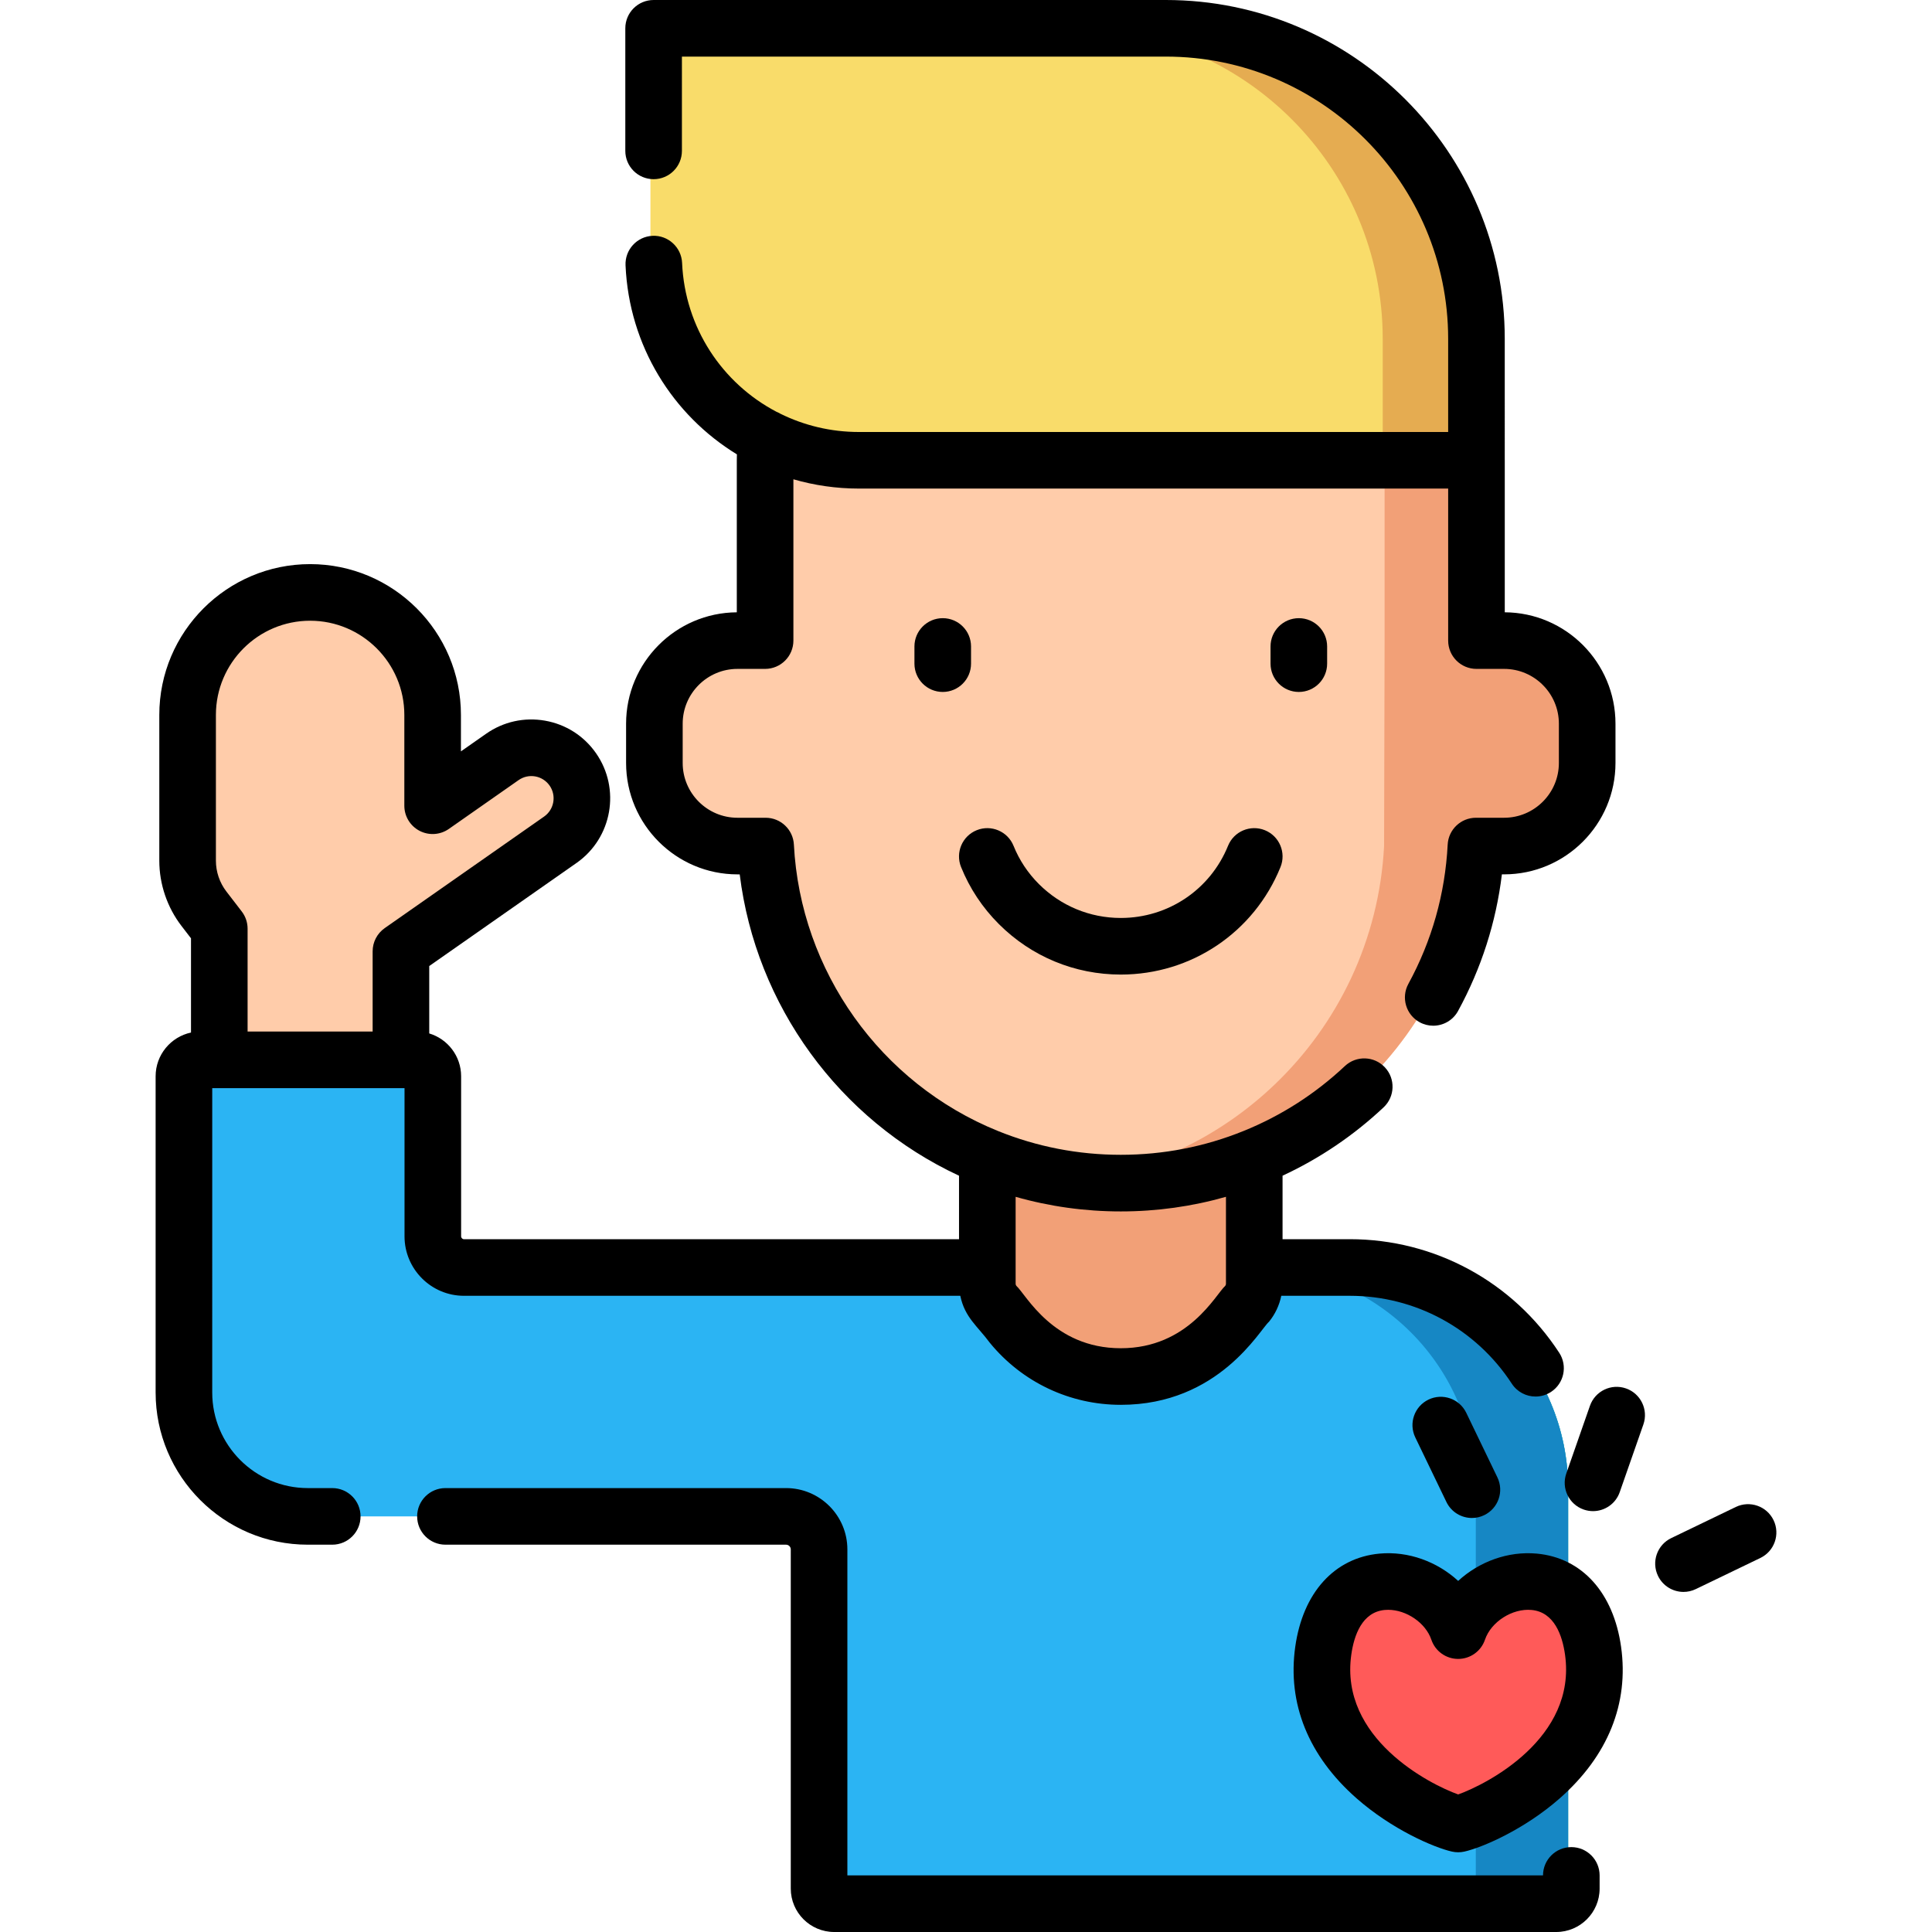
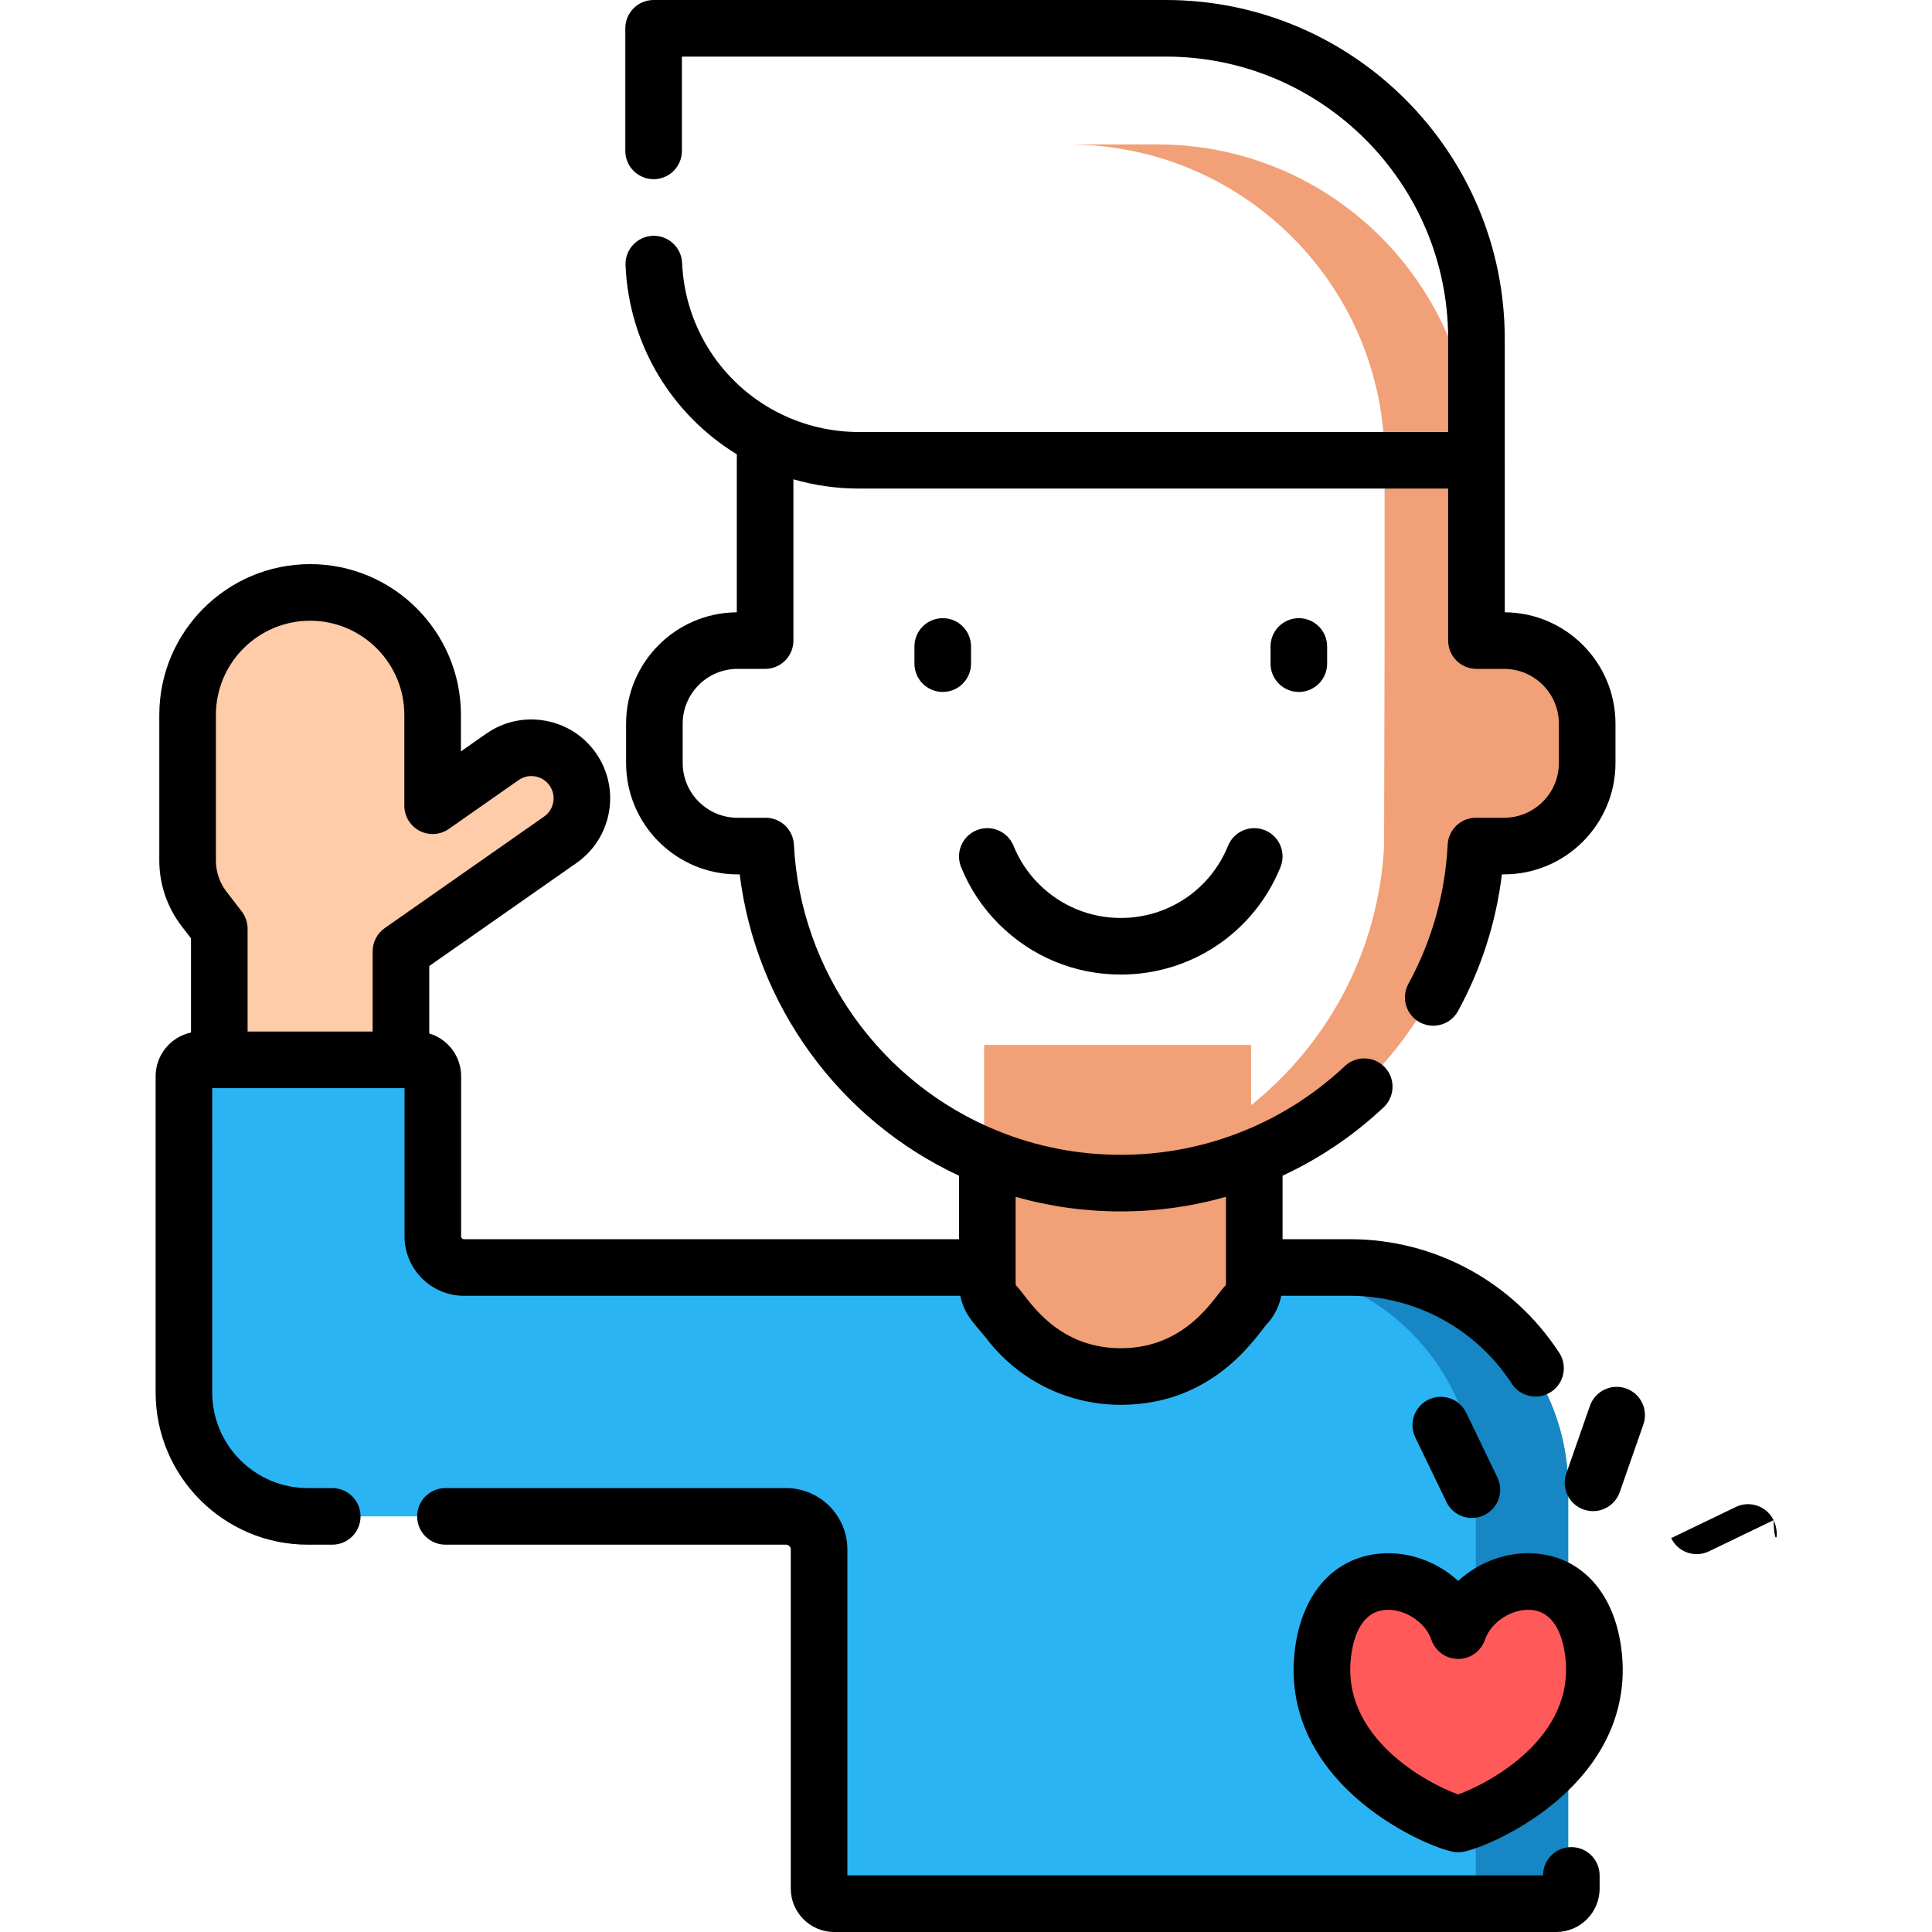
<svg xmlns="http://www.w3.org/2000/svg" version="1.1" id="Capa_1" x="0px" y="0px" viewBox="0 0 512 512" style="enable-background:new 0 0 512 512;" xml:space="preserve" width="512" height="512">
  <g>
    <path style="fill:#2AAD52;" d="M356.861,335.899h-24c32.425,0,58.711,26.286,58.711,58.711V504.5h20c2.209,0,4-1.791,4-4V394.61   C415.572,362.185,389.286,335.899,356.861,335.899z" />
    <path style="fill:#2BB4F3;" d="M356.86,335.899H122.12c-4.565,0-8.266-3.701-8.266-8.266v-42.417c0-2.403-1.948-4.35-4.35-4.35   h-57.26c-2.403,0-4.35,1.948-4.35,4.35v50.683v33.123c0,18.135,14.701,32.837,32.837,32.837h33.123h93.611   c4.835,0,8.755,3.92,8.755,8.755V500.5c0,2.209,1.791,4,4,4h191.352c2.209,0,4-1.791,4-4V394.61   C415.572,362.185,389.286,335.899,356.86,335.899z" />
    <path style="fill:#1687C4;" d="M356.861,335.899h-24.47c32.426,0,58.712,26.286,58.712,58.711V504.5h20.47c2.209,0,4-1.791,4-4   V394.61C415.572,362.185,389.286,335.899,356.861,335.899z" />
    <g>
      <path style="fill:#F2A077;" d="M260.807,276.916v63.302c0,1.937,0.671,3.814,1.9,5.311l4.595,5.603    c14.942,18.216,42.812,18.216,57.753,0l4.595-5.603c1.228-1.498,1.9-3.375,1.9-5.311v-63.302H260.807z" />
    </g>
    <g>
-       <path style="fill:#FFCCAA;" d="M397.762,169.771h-7.327v-47.788c0-46.232-37.479-83.711-83.711-83.711h-21.091    c-46.232,0-83.711,37.479-83.711,83.711v47.788h-7.327c-12.159,0-22.016,9.857-22.016,22.016V202.2    c0,12.159,9.857,22.016,22.016,22.016h7.463c2.569,49.765,43.725,89.322,94.12,89.322c25.197,0,48.081-9.885,64.993-25.997    c16.912-16.112,27.835-38.451,29.128-63.325h7.463c12.159,0,22.016-9.857,22.016-22.016v-10.413    C419.778,179.628,409.921,169.771,397.762,169.771z" />
      <path style="fill:#F2A077;" d="M397.762,169.771h-7.327v-47.788c0-46.232-37.479-83.711-83.711-83.711h-21.092    c-0.404,0-0.802,0.025-1.204,0.031c45.674,0.646,82.506,37.852,82.506,83.68v47.788l-0.136,54.444    c-1.293,24.874-12.216,47.213-29.128,63.325c-14.241,13.567-32.716,22.718-53.242,25.271c3.849,0.479,7.77,0.727,11.749,0.727    c25.198,0,48.081-9.885,64.993-25.997c16.912-16.112,27.835-38.451,29.128-63.325h7.463c12.159,0,22.016-9.857,22.016-22.016    v-10.413C419.778,179.628,409.921,169.771,397.762,169.771z" />
-       <path style="fill:#F9DC6A;" d="M172.373,7.5h135.75c45.46,0,82.312,36.852,82.312,82.312v32.172h-163.66    c-30.046,0-54.402-24.357-54.402-54.402V7.5z" />
-       <path style="fill:#E5AC51;" d="M308.123,7.5h-24c45.46,0,82.312,36.853,82.312,82.312v32.172h24V89.812    C390.435,44.353,353.583,7.5,308.123,7.5z" />
    </g>
    <path style="fill:#FFCCAA;" d="M150.949,203.885L150.949,203.885c-4.242-6.061-12.595-7.536-18.656-3.294l-18.482,12.935v-24.058   c0-17.931-14.536-32.468-32.468-32.468h0c-17.931,0-32.468,14.536-32.468,32.468v38.625c0,4.606,1.523,9.082,4.331,12.732   l4.068,5.288v34.752h48.138v-28.76l42.244-29.565C153.716,218.299,155.191,209.946,150.949,203.885z" />
    <path style="fill:#FF5A59;" d="M421.332,437.448c-3.746-26.509-30.569-20.598-35.746-5.316c-5.177-15.282-32-21.193-35.746,5.316   c-4.188,29.636,29.035,44.404,35.746,45.923C392.297,481.852,425.52,467.084,421.332,437.448z" />
    <g>
      <path d="M122.961,343.4h131.528c1.185,5.766,4.624,8.095,7.853,12.485c8.549,10.426,21.185,16.406,34.668,16.409    c0.003,0,0.005,0,0.008,0c26.015,0,36.873-19.962,39.274-22.011c1.64-2.001,2.746-4.375,3.262-6.884h18.147    c17.379,0,33.435,8.709,42.947,23.296c1.438,2.205,3.839,3.404,6.289,3.404c1.404,0,2.826-0.395,4.09-1.219    c3.47-2.263,4.448-6.909,2.186-10.379c-12.292-18.85-33.044-30.103-55.512-30.103h-17.81v-16.823    c9.823-4.562,18.817-10.638,26.784-18.121c3.02-2.836,3.168-7.582,0.332-10.602c-2.837-3.02-7.583-3.166-10.602-0.332    c-7.862,7.386-16.89,13.171-26.834,17.196c-10.339,4.194-21.291,6.32-32.551,6.32c-11.254,0-22.208-2.124-32.555-6.312    c-31.121-12.606-52.348-42.396-54.075-75.896c-0.206-3.986-3.498-7.113-7.49-7.113h-7.46c-8.007,0-14.521-6.514-14.521-14.52    v-10.41c0-8.007,6.514-14.521,14.521-14.521h7.319c4.143,0,7.5-3.357,7.5-7.5v-42.748c5.509,1.597,11.331,2.461,17.356,2.461    h156.164v40.286c0,4.143,3.357,7.5,7.5,7.5h7.32c8.006,0,14.52,6.514,14.52,14.521v10.41c0,8.006-6.514,14.52-14.52,14.52h-7.46    c-3.991,0-7.283,3.126-7.49,7.111c-0.677,13.058-4.181,25.475-10.415,36.908c-1.982,3.637-0.642,8.192,2.994,10.176    c1.141,0.621,2.371,0.917,3.584,0.916c2.656,0,5.23-1.414,6.592-3.91c6.177-11.329,10.07-23.477,11.612-36.201h0.583    c16.277,0,29.52-13.242,29.52-29.52v-10.41c0-16.218-13.145-29.424-29.34-29.52v-40.29c0-0.026-0.004-0.051-0.004-0.077V89.812    C398.777,40.289,358.487,0,308.965,0h-135.75c-4.143,0-7.5,3.357-7.5,7.5v32.484c0,4.143,3.357,7.5,7.5,7.5s7.5-3.357,7.5-7.5V15    h128.25c41.252,0,74.813,33.561,74.813,74.812v24.672h-156.16c-7.481,0-14.551-1.749-20.83-4.852    c-0.335-0.199-0.683-0.377-1.051-0.523c-14.295-7.516-24.226-22.198-24.976-39.446c-0.18-4.139-3.717-7.357-7.819-7.167    c-4.139,0.181-7.347,3.682-7.167,7.819c0.93,21.351,12.52,39.711,29.514,50.098c-0.009,0.523-0.028,1.046-0.028,1.567v40.29    c-16.194,0.098-29.34,13.303-29.34,29.52v10.41c0,16.277,13.243,29.52,29.521,29.52h0.591    c4.269,34.672,26.344,65.07,58.119,79.858V328.4h-131.19c-0.419,0-0.76-0.346-0.76-0.771v-42.41c0-5.352-3.568-9.881-8.448-11.347    v-17.861l39.045-27.326c9.439-6.607,11.744-19.662,5.138-29.102c-3.2-4.572-7.99-7.625-13.486-8.596    c-5.498-0.969-11.042,0.258-15.615,3.458l-6.682,4.677v-9.655c0-22.038-17.93-39.968-39.968-39.968s-39.968,17.93-39.968,39.968    v38.625c0,6.225,2.09,12.371,5.886,17.306l2.513,3.266v24.971c-5.349,1.142-9.374,5.9-9.374,11.585v83.8    c0,22.244,18.092,40.341,40.33,40.341h6.479c4.143,0,7.5-3.357,7.5-7.5s-3.357-7.5-7.5-7.5h-6.479    c-13.967,0-25.33-11.368-25.33-25.341V288.37h50.96v39.26C107.201,336.326,114.271,343.4,122.961,343.4z M324.892,317.166v23.054    c0,0.203-0.069,0.395-0.201,0.556c-2.487,2.197-9.724,16.52-27.673,16.52c-0.002,0-0.004,0-0.006,0    c-17.964-0.004-25.139-14.292-27.66-16.521c-0.131-0.159-0.2-0.351-0.2-0.555v-23.051c9.022,2.567,18.355,3.871,27.87,3.871    C306.541,321.04,315.875,319.735,324.892,317.166z M57.217,189.468c0-13.768,11.2-24.968,24.968-24.968s24.968,11.2,24.968,24.968    v24.059c0,2.797,1.556,5.36,4.036,6.652s5.473,1.097,7.765-0.508l18.482-12.936c2.68-1.876,6.349-1.211,8.211,1.45    c1.864,2.663,1.213,6.347-1.45,8.211l-42.244,29.565c-2.005,1.403-3.199,3.697-3.199,6.145v21.259H65.615v-27.252    c0-1.654-0.547-3.262-1.556-4.573l-4.067-5.287c-1.79-2.327-2.775-5.225-2.775-8.16V189.468z" />
      <path d="M416.414,489.502c-4.142,0-7.499,3.357-7.5,7.498H224.563v-86.387c0-8.963-7.292-16.255-16.255-16.255h-90.26    c-4.143,0-7.5,3.357-7.5,7.5s3.357,7.5,7.5,7.5h90.26c0.692,0,1.255,0.563,1.255,1.255V500.5c0,6.341,5.159,11.5,11.5,11.5    h191.352c6.341,0,11.5-5.159,11.5-11.5v-3.498C423.914,492.859,420.557,489.502,416.414,489.502z" />
      <path d="M264.723,244.901c8.642,8.621,20.112,13.369,32.298,13.369c18.691,0,35.304-11.181,42.322-28.483    c1.557-3.839-0.293-8.213-4.131-9.77c-3.841-1.554-8.212,0.293-9.77,4.131c-4.712,11.616-15.868,19.122-28.422,19.122    c-8.186,0-15.894-3.192-21.698-8.982c-2.927-2.927-5.188-6.334-6.719-10.128c-1.551-3.839-5.919-5.699-9.763-4.147    c-3.841,1.551-5.697,5.921-4.147,9.763C256.984,235.449,260.357,240.536,264.723,244.901z" />
      <path d="M257.336,171.322c0-4.143-3.357-7.5-7.5-7.5s-7.5,3.357-7.5,7.5v4.553c0,4.143,3.357,7.5,7.5,7.5s7.5-3.357,7.5-7.5    V171.322z" />
      <path d="M351.705,175.875v-4.553c0-4.143-3.357-7.5-7.5-7.5s-7.5,3.357-7.5,7.5v4.553c0,4.143,3.357,7.5,7.5,7.5    S351.705,180.018,351.705,175.875z" />
      <path d="M407.288,411.724c-7.67-0.713-15.312,2.14-20.86,7.233c-5.548-5.095-13.185-7.945-20.861-7.233    c-11.945,1.115-20.286,10.34-22.312,24.675c-2.128,15.059,3.494,28.954,16.258,40.186c9.346,8.225,20.454,13.015,25.26,14.103    c0.545,0.123,1.101,0.185,1.655,0.185s1.11-0.062,1.655-0.185c4.806-1.088,15.913-5.878,25.26-14.103    c12.764-11.231,18.385-25.127,16.257-40.186C427.574,422.063,419.234,412.839,407.288,411.724z M386.428,475.547    c-7.547-2.698-31.455-14.864-28.321-37.049c0.72-5.091,2.84-11.277,8.854-11.84c0.304-0.028,0.608-0.042,0.915-0.042    c4.838,0,9.936,3.458,11.448,7.922c1.031,3.045,3.889,5.094,7.104,5.094s6.072-2.049,7.104-5.094    c1.607-4.747,7.271-8.365,12.361-7.88c6.016,0.562,8.136,6.748,8.855,11.839C417.882,460.683,393.975,472.85,386.428,475.547z" />
      <path d="M430.904,367.947c-3.909-1.368-8.188,0.696-9.554,4.606l-6.267,17.937c-1.366,3.91,0.696,8.188,4.606,9.554    c0.818,0.286,1.653,0.422,2.474,0.422c3.1,0,6-1.937,7.08-5.028l6.267-17.937C436.877,373.591,434.815,369.313,430.904,367.947z" />
      <path d="M378.562,370.91c-3.731,1.799-5.298,6.282-3.499,10.013l8.251,17.114c1.293,2.682,3.972,4.245,6.761,4.245    c1.093,0,2.202-0.24,3.252-0.746c3.731-1.799,5.298-6.282,3.499-10.013l-8.251-17.114    C386.776,370.678,382.291,369.113,378.562,370.91z" />
-       <path d="M470.013,402.865c-1.799-3.732-6.282-5.295-10.013-3.499l-17.114,8.251c-3.731,1.799-5.298,6.282-3.499,10.013    c1.293,2.682,3.972,4.245,6.761,4.245c1.093,0,2.202-0.24,3.252-0.746l17.114-8.251    C470.245,411.079,471.812,406.596,470.013,402.865z" />
+       <path d="M470.013,402.865c-1.799-3.732-6.282-5.295-10.013-3.499l-17.114,8.251c1.293,2.682,3.972,4.245,6.761,4.245c1.093,0,2.202-0.24,3.252-0.746l17.114-8.251    C470.245,411.079,471.812,406.596,470.013,402.865z" />
    </g>
  </g>
</svg>